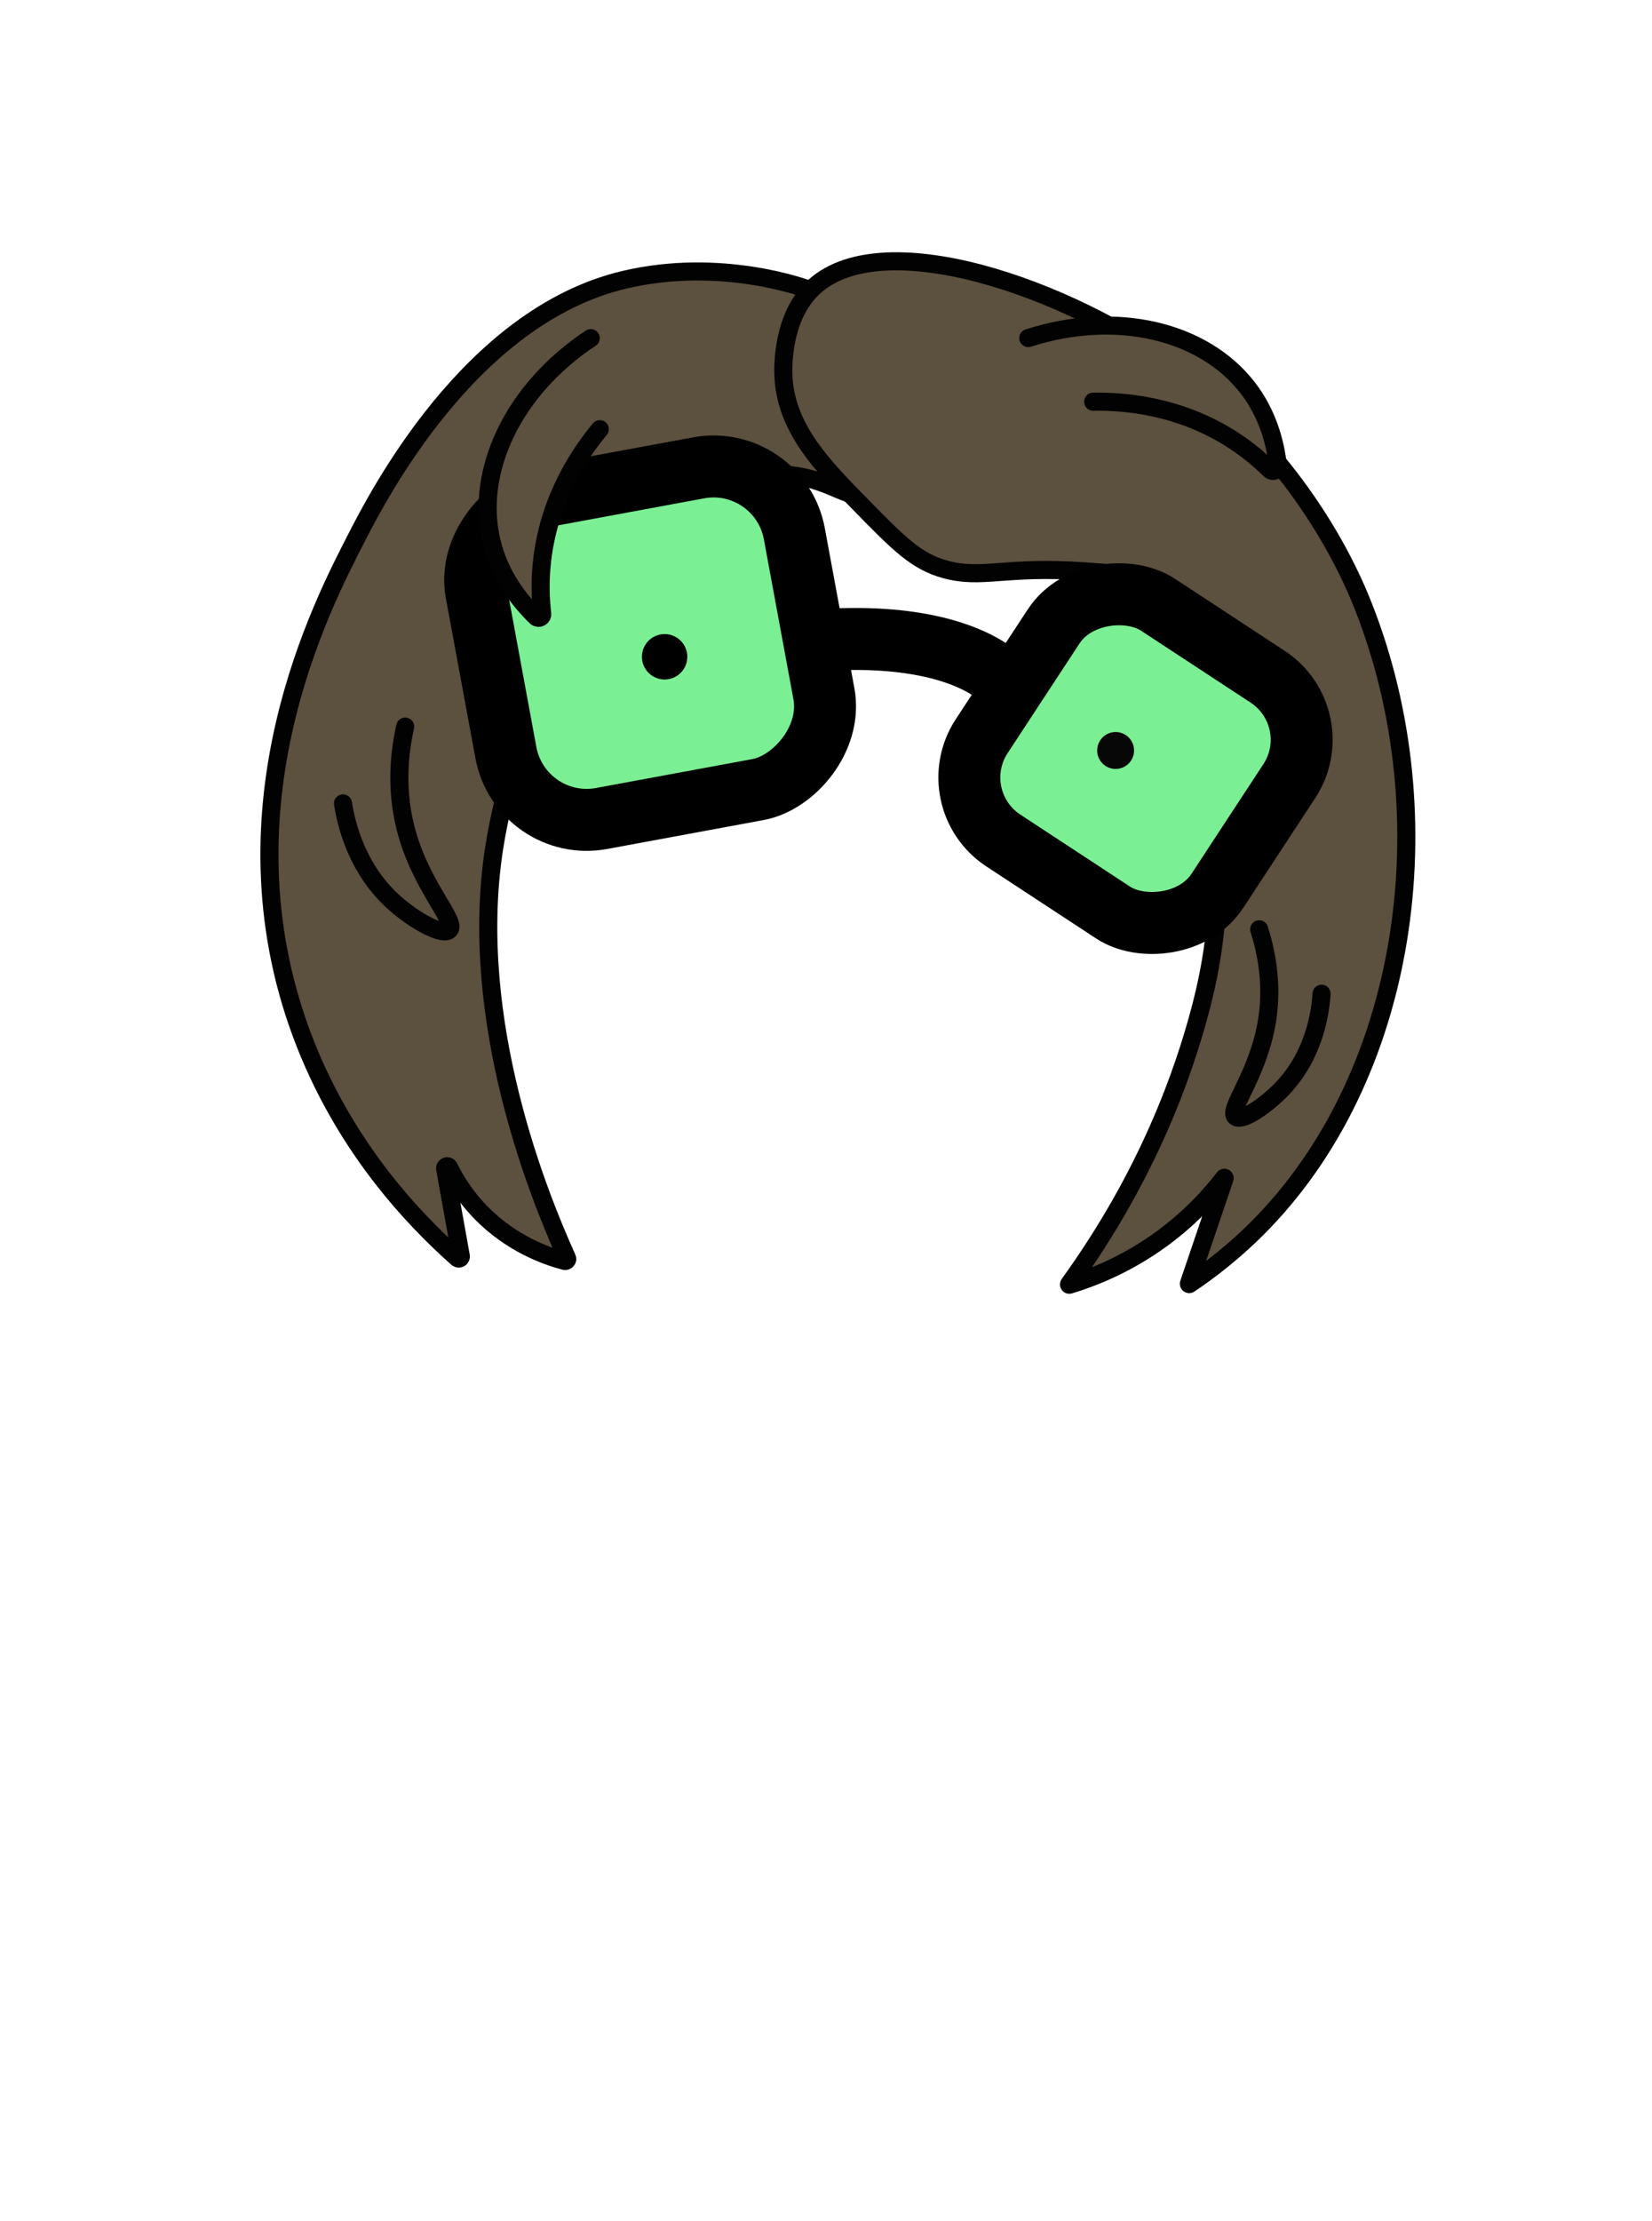
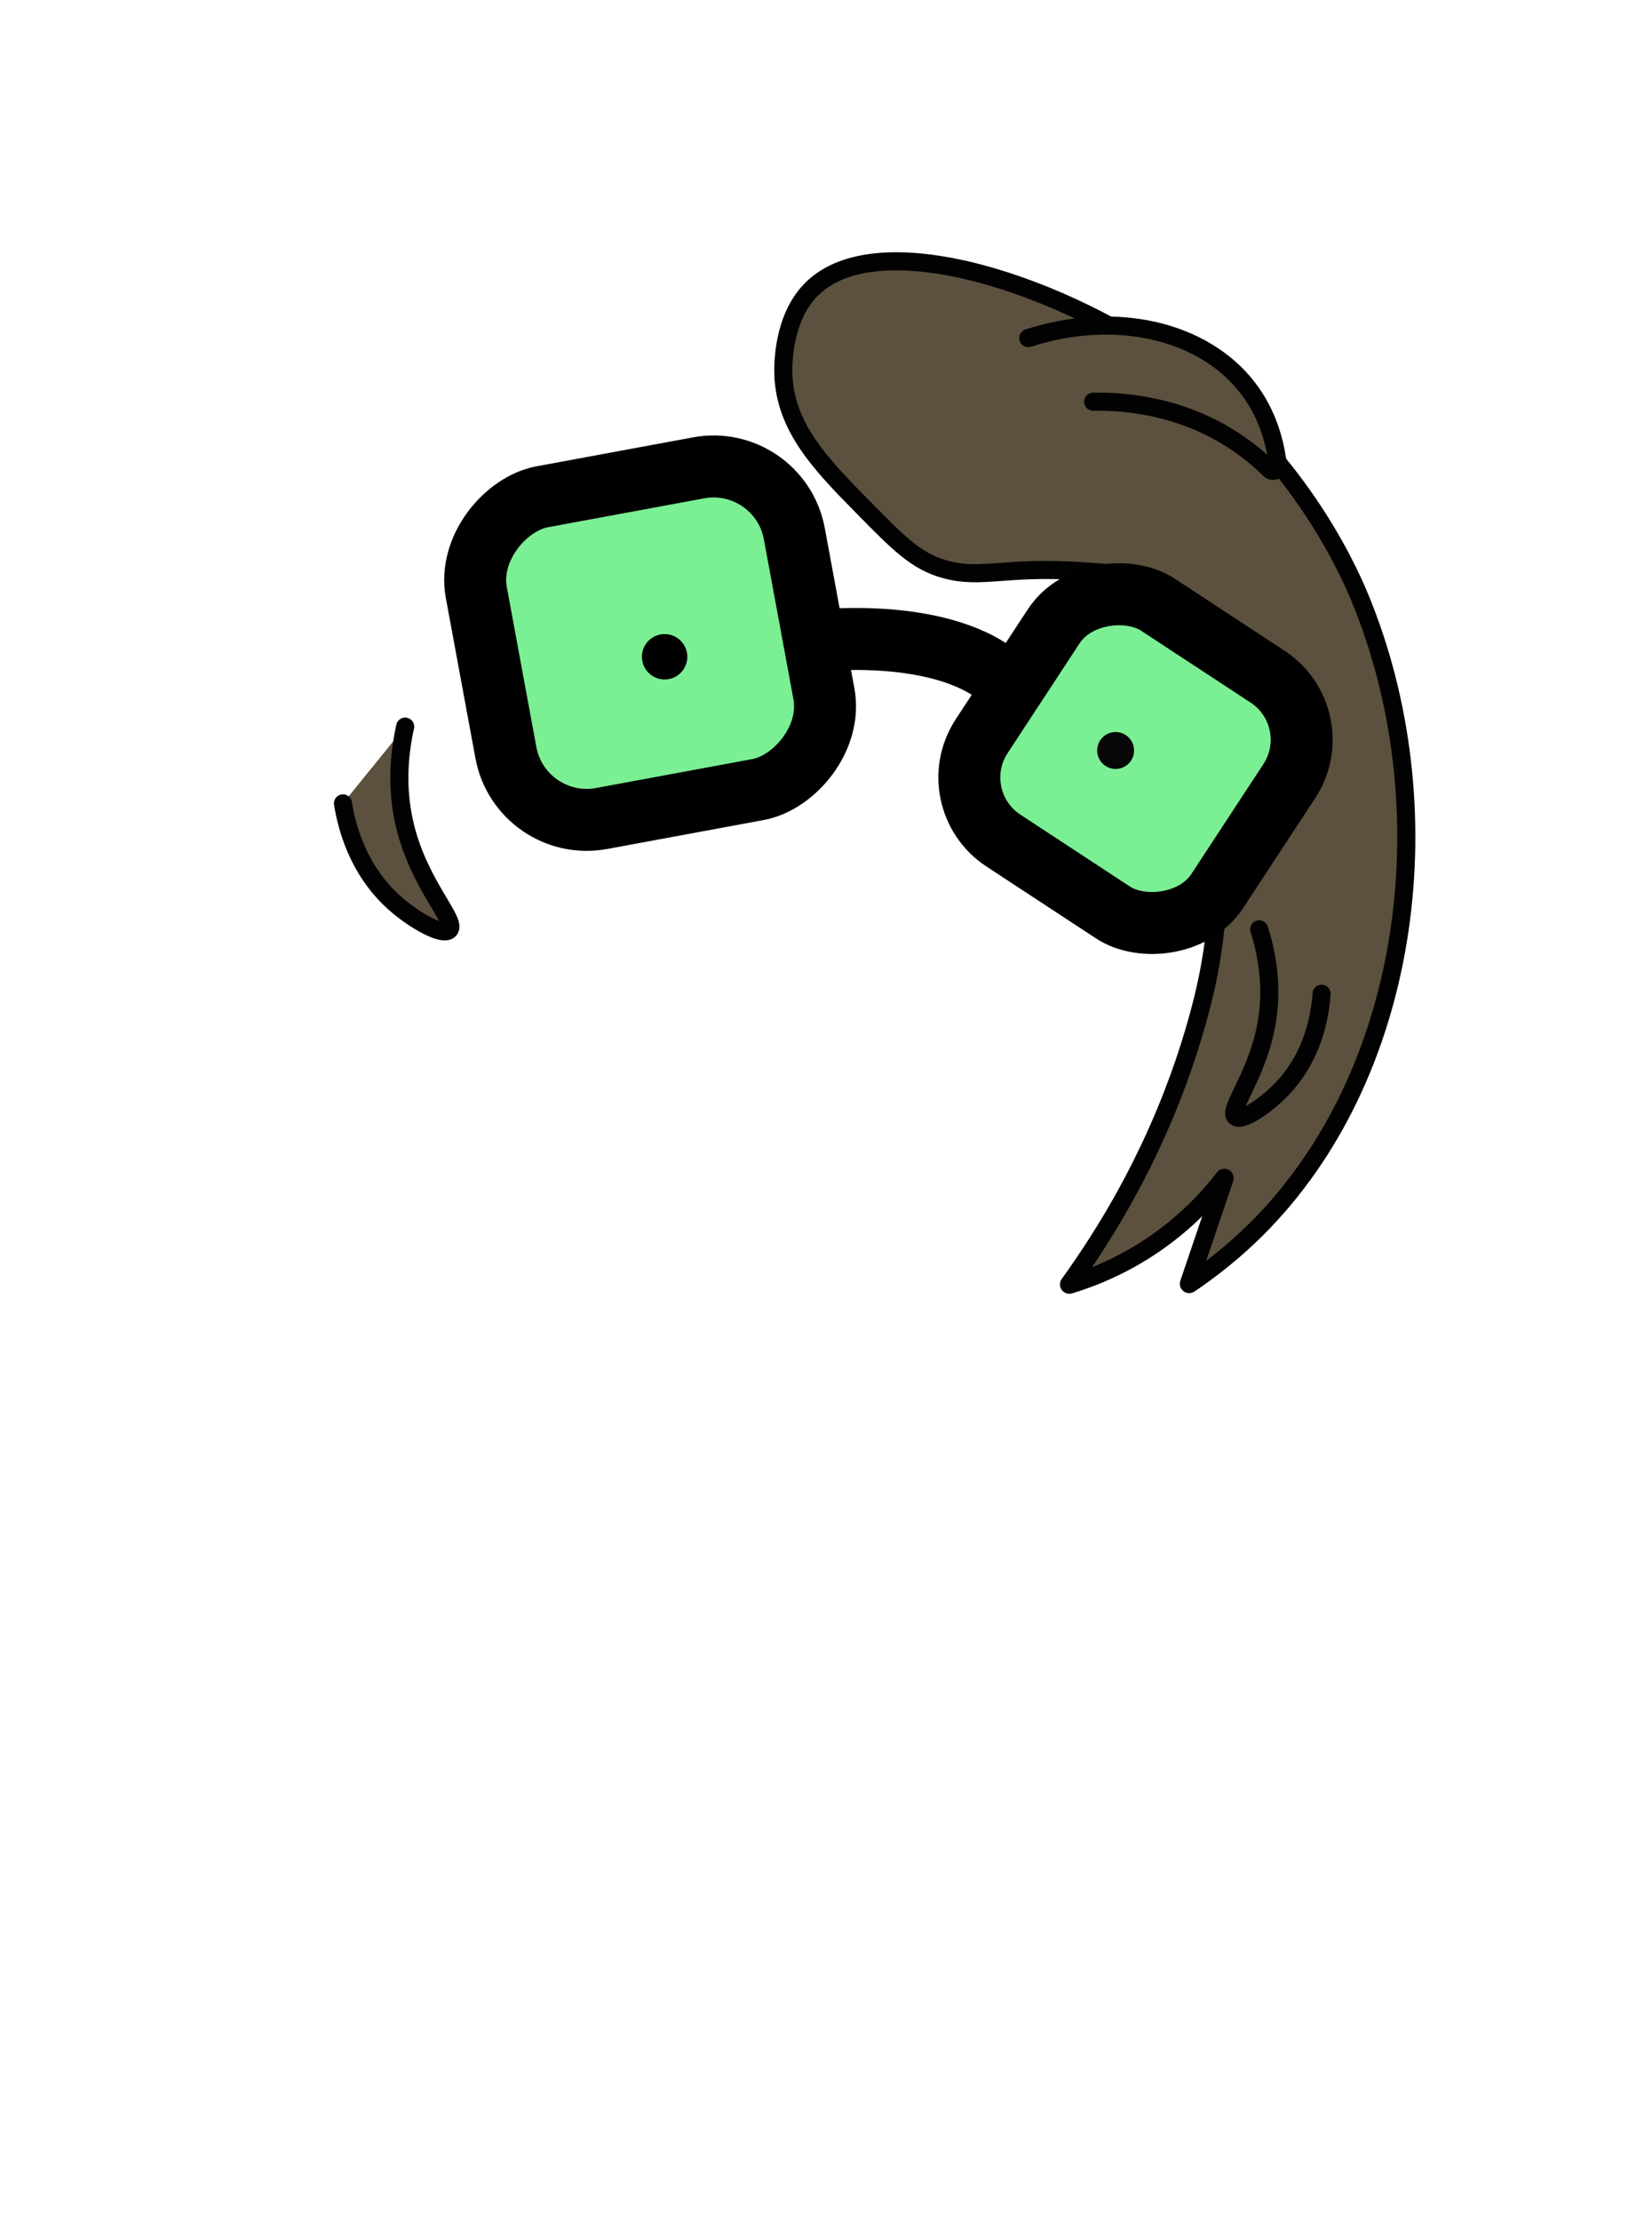
<svg xmlns="http://www.w3.org/2000/svg" id="Layer_2" viewBox="0 0 640 860">
  <defs>
    <style>
      .cls-1 {
        fill: #7bef93;
      }

      .cls-1, .cls-2, .cls-3, .cls-4 {
        stroke-linejoin: round;
      }

      .cls-1, .cls-4 {
        stroke: #000;
        stroke-width: 24px;
      }

      .cls-2, .cls-3 {
        fill: #5c503e;
        stroke: #020202;
        stroke-width: 7px;
      }

      .cls-5, .cls-4 {
        fill: none;
      }

      .cls-3 {
        stroke-linecap: round;
      }

      .cls-6 {
        fill: #070707;
      }
    </style>
  </defs>
  <g id="At_2_-_Face">
    <g id="Nerd_x5F_Common_x5F_GreenGirlGlasses">
      <g>
-         <path class="cls-2" d="M332.094,123.353c-2.636-2.492-5.675-4.622-5.675-4.623-3.082-2.042-7.541-4.461-13.938-6.881-0-0-32.936-12.463-70.71-3.501-59.731,14.171-95.459,83.874-103.742,100.034-12.732,24.839-54.17,103.403-21.161,192.065,15.994,42.96,43.133,71.396,60.325,86.628.569.504,1.469.019,1.337-.717l-6.083-33.897c-.161-.897,1.117-1.298,1.52-.475,2.584,5.282,6.569,11.68,12.708,17.859,11.705,11.781,24.971,16.46,32.05,18.343.657.175,1.231-.457.957-1.061-10.5-23.211-38.699-91.592-28.233-158.83,3.091-19.857,9.372-38.443,10.826-42.666,7.768-22.556,17.846-50.808,43.754-74.248,12.412-11.229,31.028-28.072,55.519-27.706,20.588.308,28.509,12.524,37.548,6.968,16.331-10.039,3.139-57.702-7.003-67.292Z" />
        <path class="cls-2" d="M314.323,112.065c-11.072,11.174-10.956,29.182-10.839,32.903.65,20.672,15.002,35.261,30.581,51.097,13.91,14.14,20.835,21.32,32.129,24.387,14.472,3.93,22.813-1.42,54.194.774,10.541.737,15.812,1.106,19.355,2.71,11.351,5.139,21.447,18.882,27.245,60.86,6.033,43.681,7.296,70.768-1.87,105.664-6.492,24.717-20.105,64.047-50.959,106.751-.073.1.016.239.135.203,8.568-2.58,20.753-7.305,33.566-16.217,12.443-8.655,20.965-18.12,26.367-25.153.089-.116.267-.014.22.125-4.622,13.608-9.244,27.216-13.866,40.824-.04.117.086.223.189.154,6.96-4.662,17.555-12.465,28.581-23.907,58.032-60.225,70.516-161.826,37.507-241.733-6.147-14.881-25.606-55.222-67.96-86.887-45.669-34.143-118.798-58.568-144.572-32.556Z" />
        <path class="cls-3" d="M398.353,130.892c33.886-10.901,67.862-2.95,85.013,19.26,7.9,10.23,10.73,21.541,11.691,30.109.196,1.748-1.913,2.762-3.166,1.527-3.685-3.629-8.105-7.367-13.361-10.852-21.574-14.307-43.986-15.593-55.033-15.403" />
        <path class="cls-3" d="M487.825,359.798c2.788,8.813,5.272,21.151,3.063,35.195-3.313,21.072-15.416,34.711-12.211,37.368,2.49,2.065,11.914-4.413,18.096-10.903,12.445-13.065,14.701-29.273,15.223-36.7" />
        <path class="cls-3" d="M156.969,281.322c-2.205,9.938-3.734,23.713.049,38.905,5.676,22.794,20.274,36.584,17.016,39.81-2.532,2.507-13.497-3.687-20.908-10.207-14.918-13.126-18.963-30.688-20.256-38.784" />
      </g>
      <path class="cls-4" d="M383.95,259.583c-6.179-4.25-23.818-13.605-60.863-12.016-1.477.063-2.496,1.678-3.679,2.755" />
      <rect class="cls-1" x="385.309" y="239.12" width="109.191" height="109.191" rx="29.186" ry="29.186" transform="translate(-46.968 500.452) rotate(-56.737)" />
      <rect class="cls-1" x="188.527" y="186.369" width="126.668" height="125.293" rx="31.822" ry="31.822" transform="translate(52.786 541.952) rotate(-100.475)" />
      <circle class="cls-6" cx="432.2" cy="290.565" r="7.147" />
      <circle cx="257.477" cy="254.288" r="8.792" />
-       <path class="cls-3" d="M228.866,130.922c-29.889,19.728-45.039,51.397-38.408,78.839,3.21,13.285,10.884,22.927,17.196,29.047.96.93,2.554.15,2.4-1.178-.636-5.486-.863-11.741-.242-18.579,2.355-25.937,15.457-44.335,22.56-52.885" />
      <rect class="cls-5" width="640" height="860" />
    </g>
  </g>
</svg>